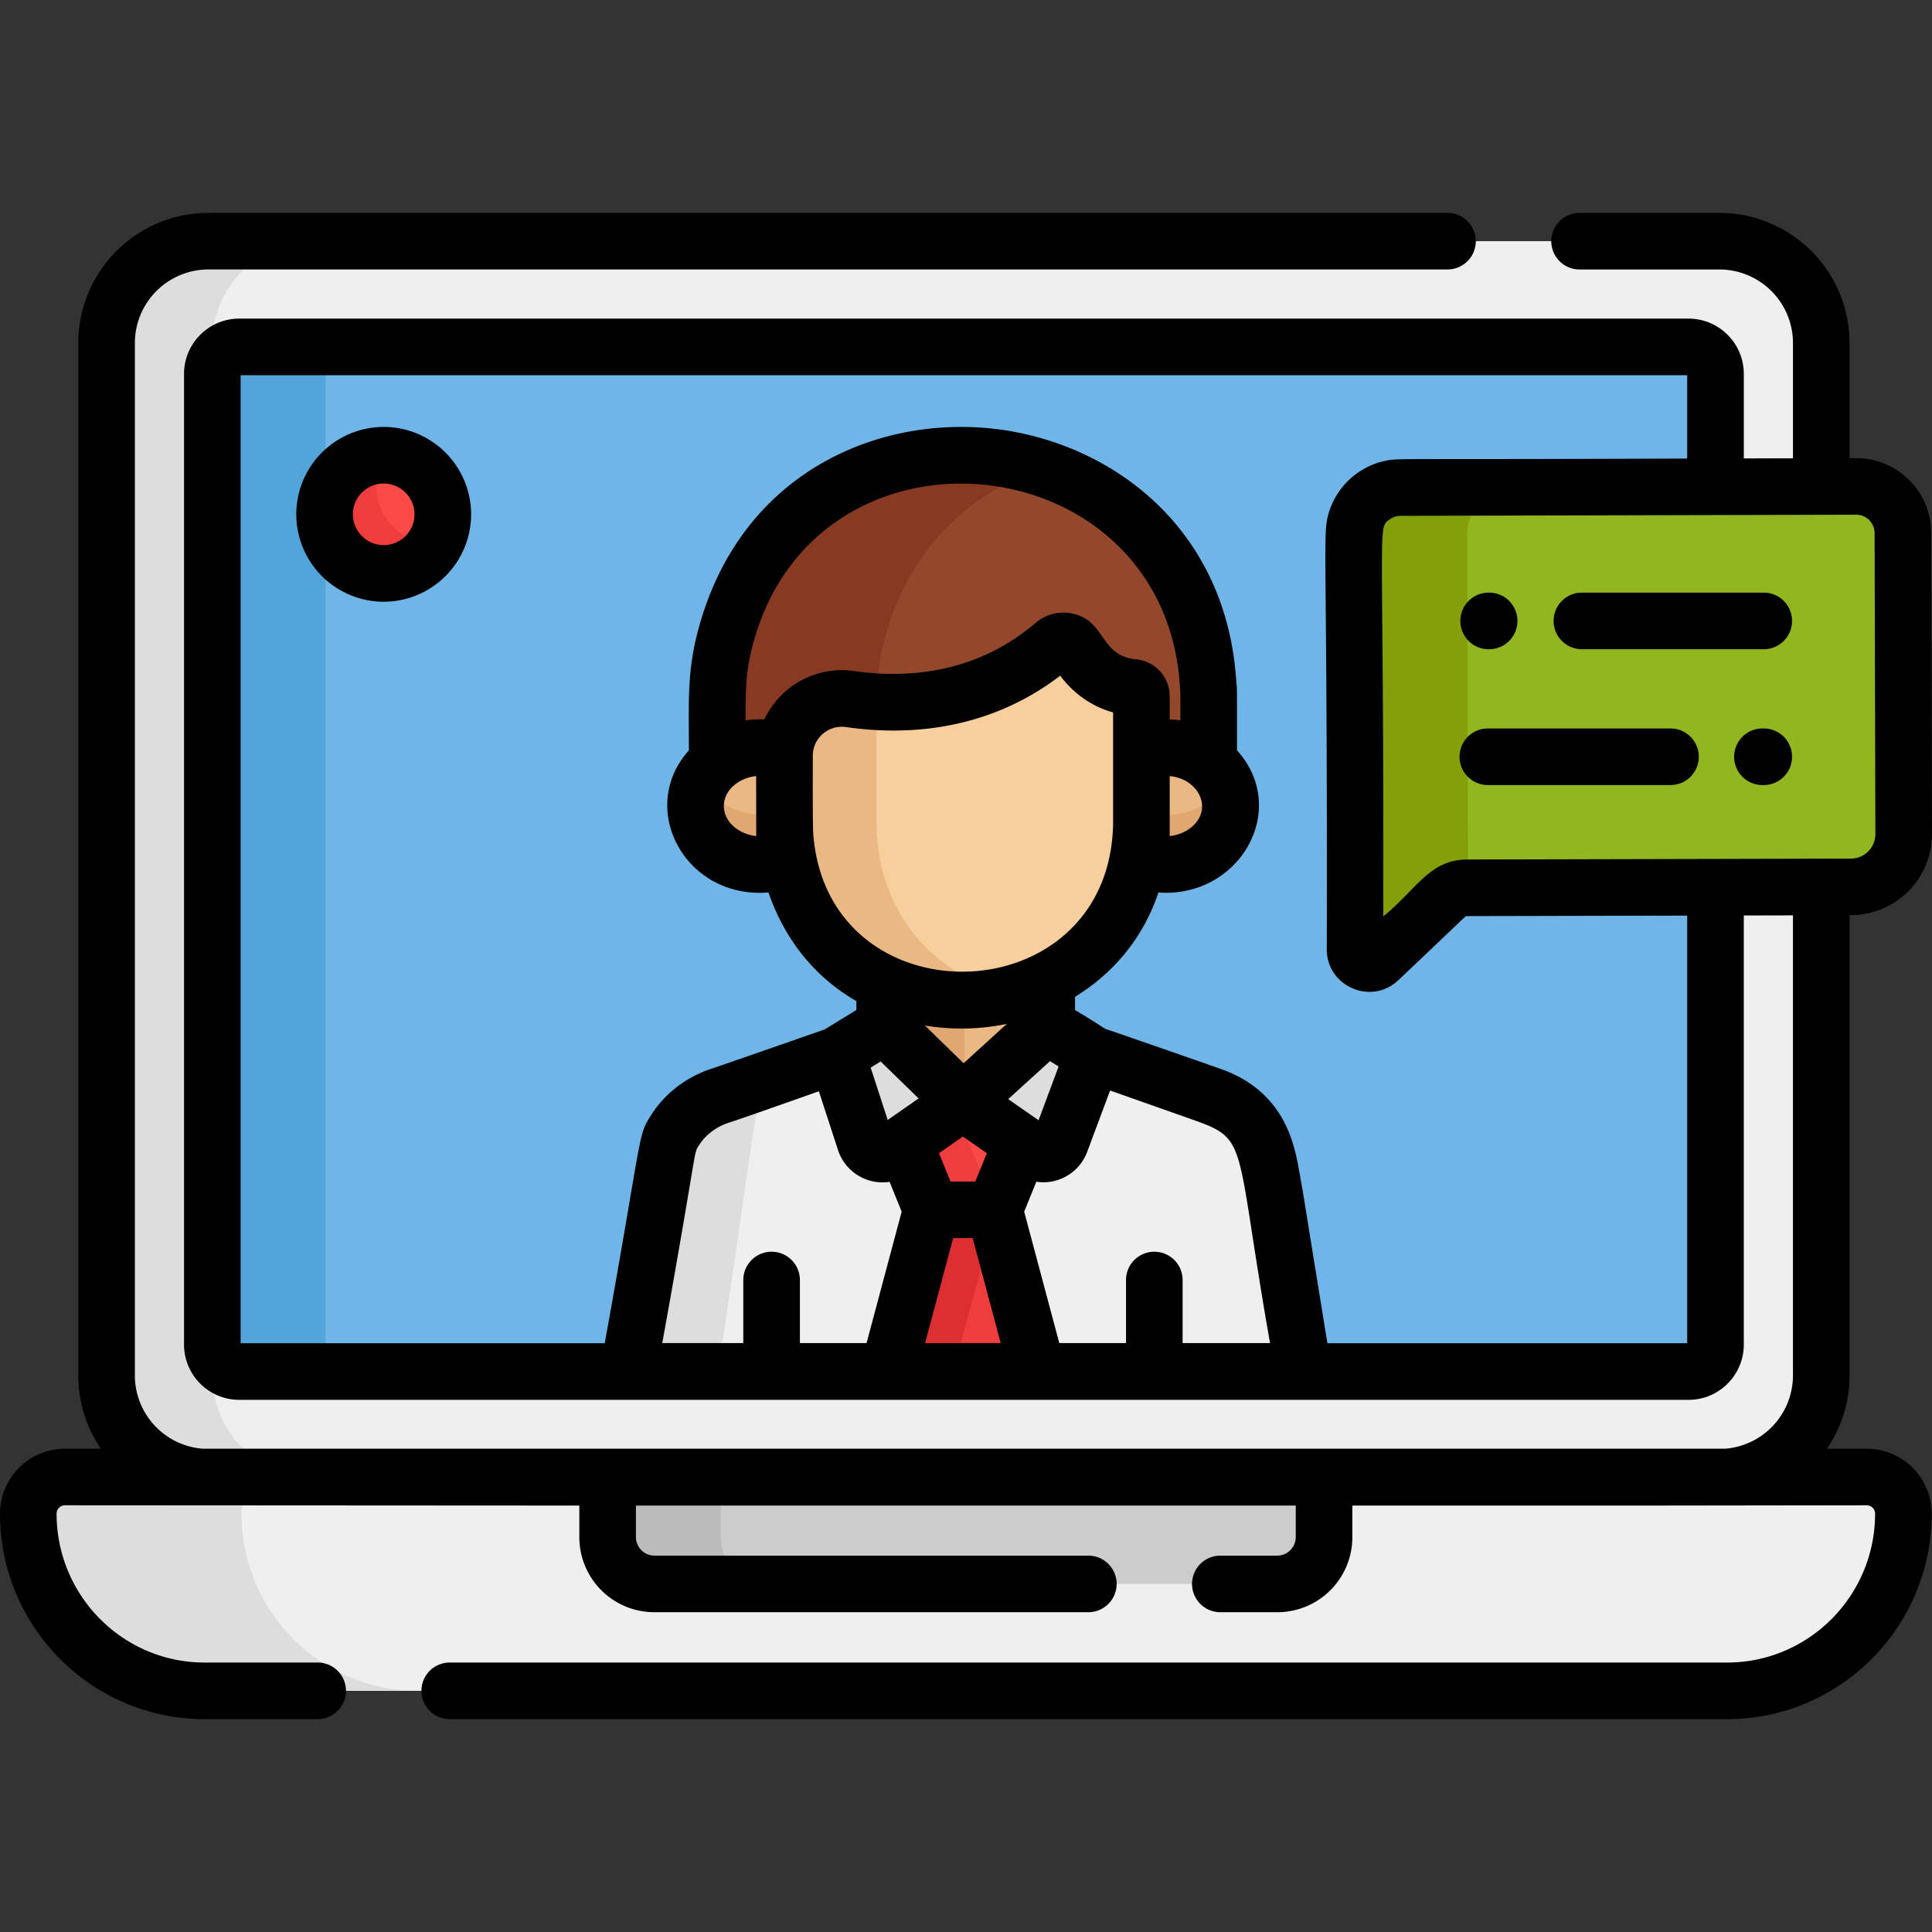
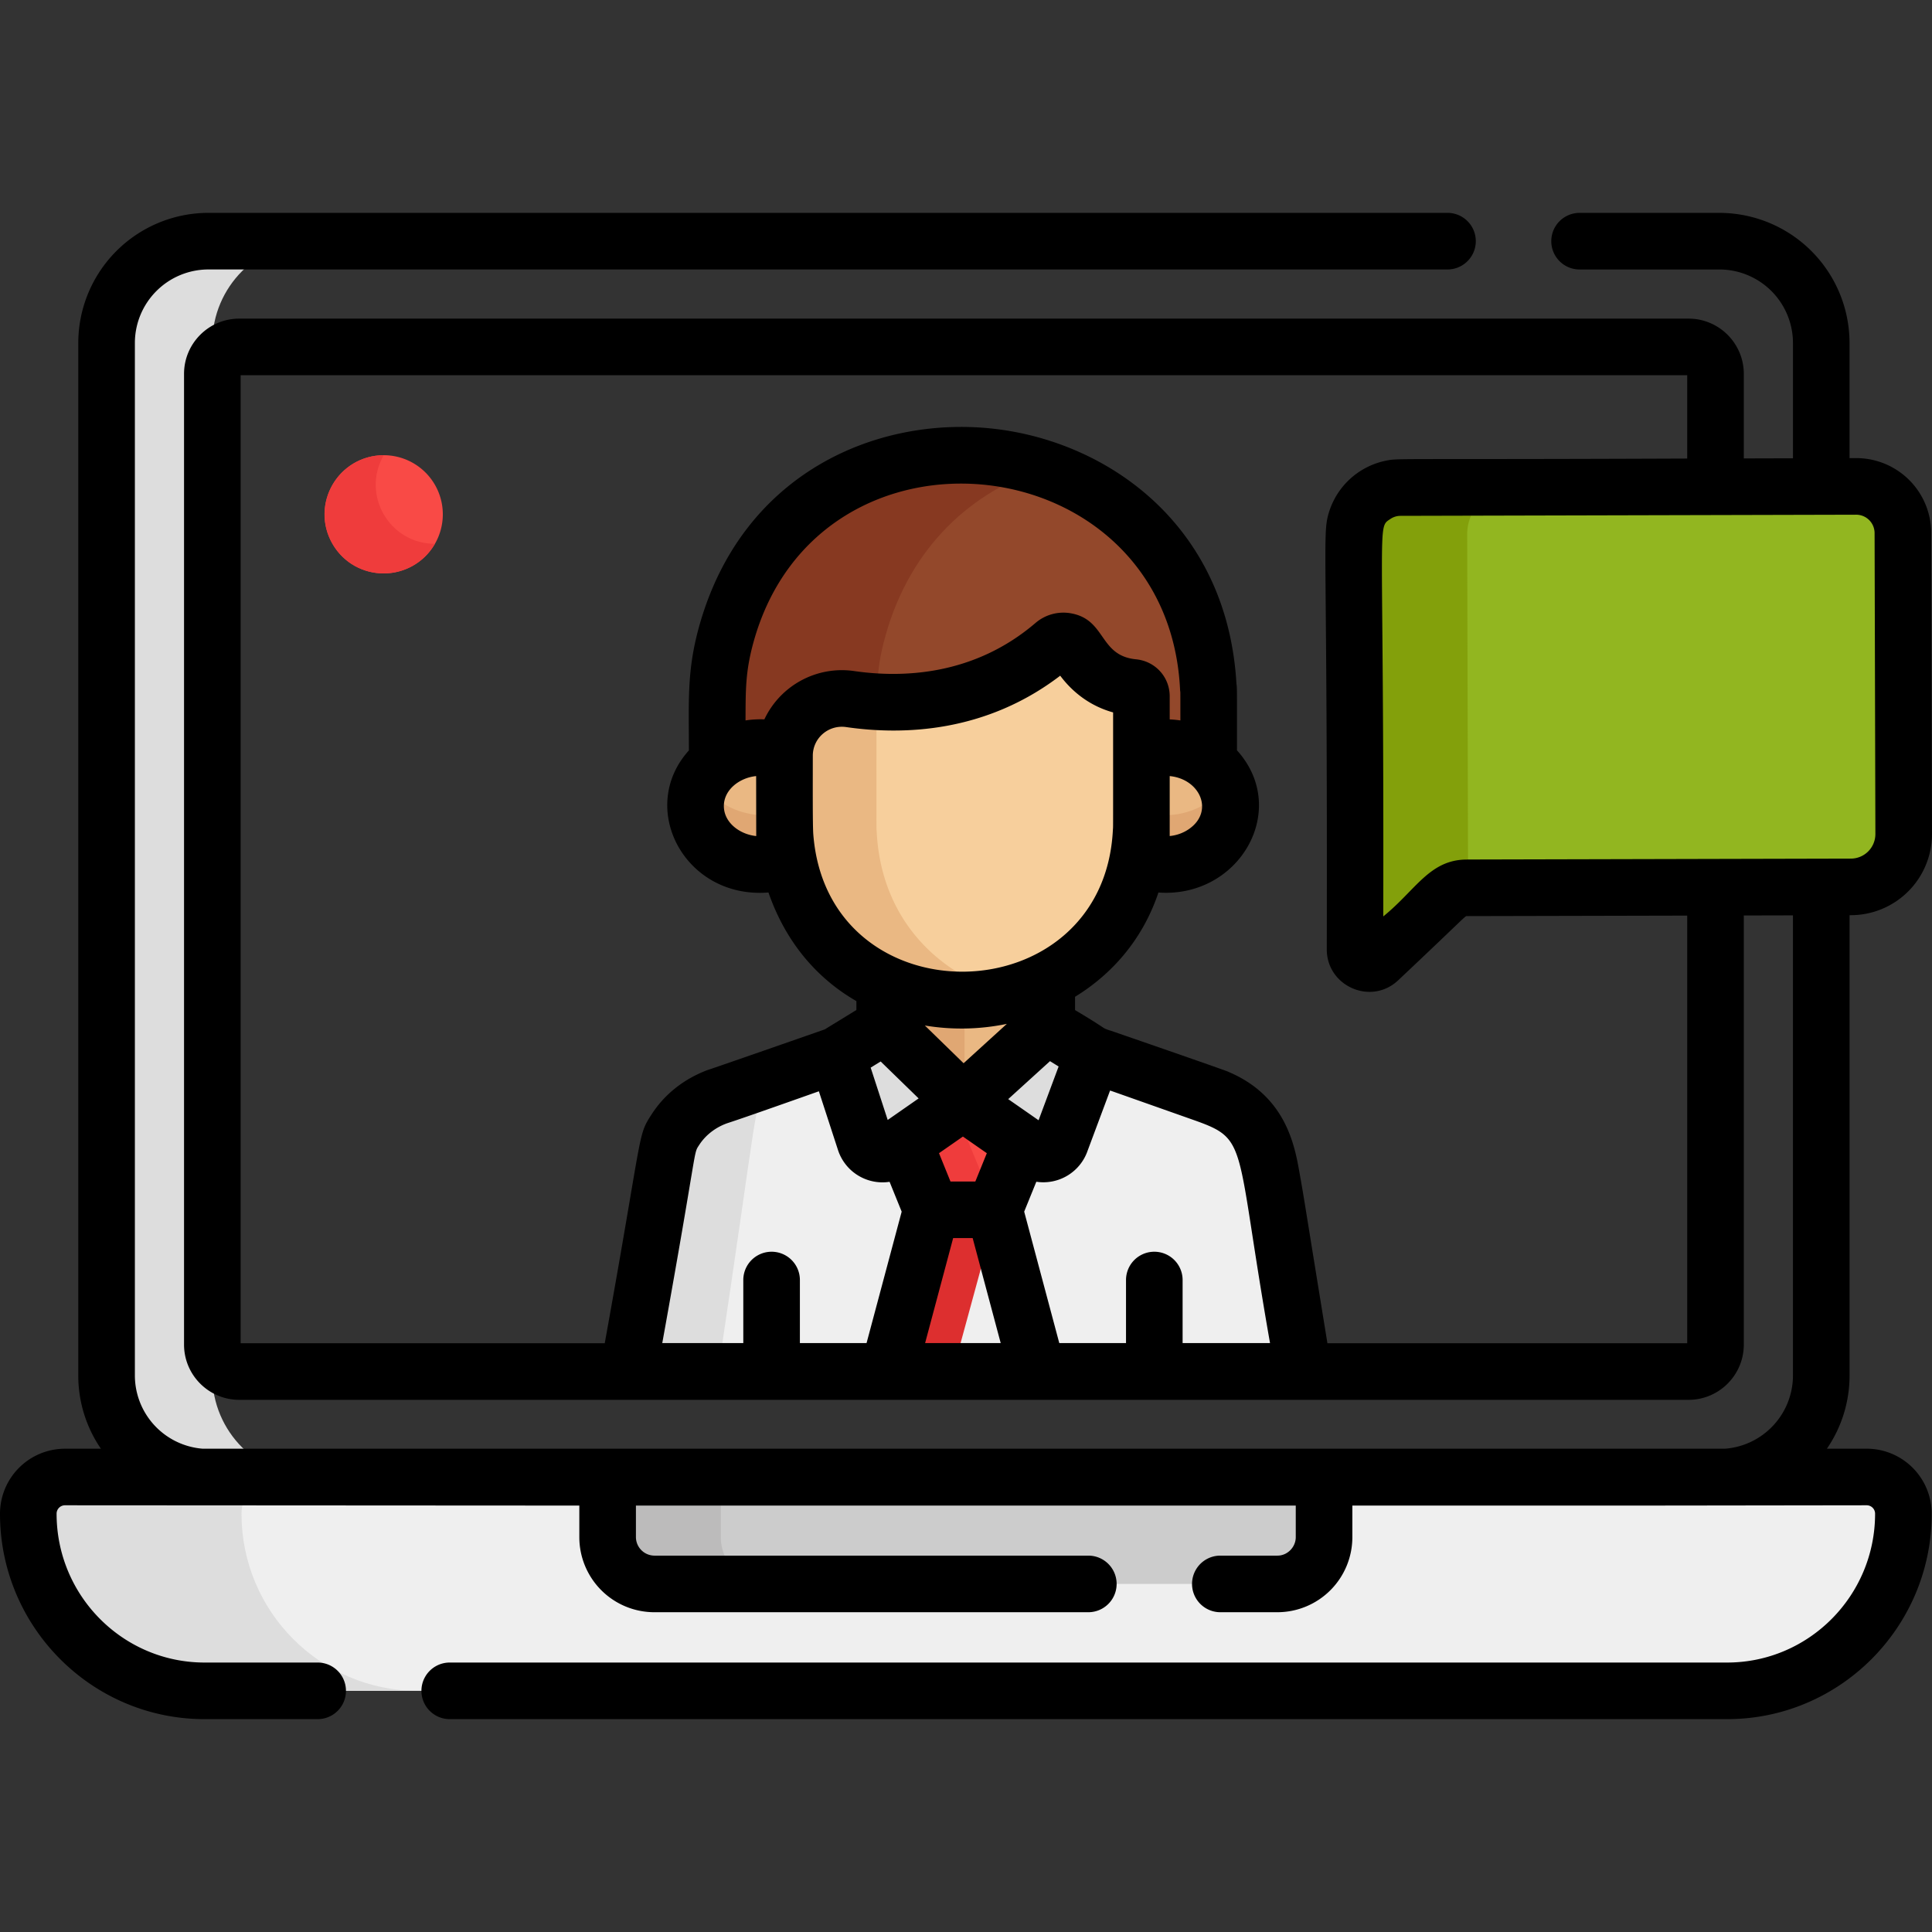
<svg xmlns="http://www.w3.org/2000/svg" width="85" height="85" fill="none">
  <rect width="100%" height="100%" fill="#333333" stroke="none" />
  <g clip-path="url(#clip0)">
-     <path d="M75.648 10.61H9.168c-2.47 0-4.48 2.009-4.48 4.479v45.426c0 2.47 2.01 4.48 4.48 4.48h66.48c2.47 0 4.48-2.01 4.48-4.48V39.023 15.09c0-2.47-2.01-4.48-4.48-4.48z" fill="#EFEFEF" />
    <path d="M9.342 60.515V15.09c0-2.47 2.01-4.48 4.479-4.48H9.168c-2.47 0-4.48 2.01-4.48 4.48v45.426c0 2.47 2.01 4.48 4.48 4.48h4.653c-2.47 0-4.48-2.01-4.48-4.48z" fill="#DDD" />
-     <path d="M74.29 15.263H10.526c-.652 0-1.184.528-1.184 1.184v42.71c0 .45.25.84.62 1.04.409.223-3.98.144 64.328.144.652 0 1.184-.529 1.184-1.184V39.035 16.447c0-.656-.532-1.184-1.184-1.184z" fill="#70B5E8" />
-     <path d="M14.322 59.157V39.036 16.447a1.184 1.184 0 011.184-1.184h-4.98c-.652 0-1.184.528-1.184 1.184v42.71c0 .655.53 1.184 1.184 1.184h4.98a1.184 1.184 0 01-1.184-1.184z" fill="#52A5D8" />
    <path d="M83.743 66.6c0-.894-.722-1.618-1.611-1.618H2.856c-.89 0-1.61.724-1.61 1.618 0 4.302 3.471 7.79 7.755 7.79h66.986c4.283 0 7.756-3.488 7.756-7.79z" fill="#EFEFEF" />
    <path d="M10.624 66.6c0-.894.721-1.618 1.61-1.618H2.857c-.89 0-1.61.724-1.61 1.618 0 4.302 3.471 7.79 7.755 7.79h9.379c-4.283 0-7.756-3.488-7.756-7.79z" fill="#DDD" />
    <path d="M26.733 64.982v2.646a2.06 2.06 0 002.049 2.058h27.424a2.06 2.06 0 002.048-2.058v-2.646h-31.52z" fill="#CCC" />
    <path d="M31.713 67.629v-2.647h-4.98v2.647a2.06 2.06 0 002.049 2.057h4.98a2.06 2.06 0 01-2.049-2.058z" fill="#BCBBBB" />
    <path d="M16.881 25.229a2.6 2.6 0 100-5.202 2.6 2.6 0 000 5.201z" fill="#F94A46" />
    <path d="M16.882 20.03c-1.983-.004-3.26 2.154-2.254 3.898 1.007 1.745 3.515 1.716 4.504-.002-2-.003-3.25-2.16-2.25-3.897z" fill="#EF3C3C" />
    <path d="M59.57 23.505c.003 1.296.04 15.622.048 18.268a.62.62 0 001.045.447c2.815-2.521 2.947-3.157 3.88-3.16l10.573-.024 6.322-.017a2.323 2.323 0 002.317-2.329l-.035-13.245a2.056 2.056 0 00-2.055-2.045l-20.051.05a2.056 2.056 0 00-2.045 2.055z" fill="#92B620" />
    <path d="M64.55 23.505a2.056 2.056 0 012.044-2.055l15.29-.038c-.217-.022 1.076-.01-20.27.038a2.056 2.056 0 00-2.045 2.055l.049 18.268a.62.62 0 001.045.447c2.837-2.542 2.948-3.157 3.88-3.16h.047l-.04-15.555z" fill="#83A00B" />
    <path d="M53.446 30.276c-.63-12.204-18.319-14.102-21.634-2.325a10.05 10.05 0 00-.361 2.015c-.04.479-.044 2.923-.041 4.392h22.052c.001-3.81 0-3.76-.016-4.082z" fill="#93482B" />
    <path d="M38.963 27.951c1.108-3.94 3.827-6.347 6.976-7.352-5.458-1.705-12.207.527-14.128 7.352-.182.651-.302 1.26-.361 2.015-.04.479-.043 2.923-.041 4.392h7.15c-.005-3.93-.059-4.758.404-6.407z" fill="#873921" />
    <path d="M29.092 51.006c-.077.735-1.277 7.55-1.592 9.335h30.142l-1.296-8.196c-.222-1.1-.349-2.929-2.496-3.814-.2-.083-.657-.206-.648-.204-9.42-3.263-.751-.26-4.917-1.698l-2.087-1.267v-2.436c-2.24 1.105-4.987 1.19-7.275.154l.002 2.282-2.146 1.289-1.106.373h-.002c-.017.006-4.549 1.58-4.245 1.447-1.187.435-2.193 1.392-2.334 2.735z" fill="#EFEFEF" />
    <path d="M29.04 51.375c-.247 1.628-1.254 7.348-1.54 8.966h4.095c1.82-12.148 1.559-11.478 2.047-12.218.227-.345.508-.639.829-.882-3.317 1.148-2.798.95-3.047 1.032l.002-.002c-.38.14-.74.33-1.063.575-1 .76-1.158 1.458-1.322 2.53z" fill="#DDD" />
    <path d="M42.435 48.516l4.237-3.065-.475-.289v-2.435c-2.239 1.105-4.987 1.19-7.275.154l.002 2.281-.48.289 3.991 3.065z" fill="#EAB883" />
    <path d="M42.435 48.516v-4.91a8.373 8.373 0 01-3.513-.726l.002 2.282-.48.289 3.991 3.065z" fill="#E0A773" />
    <path d="M38.924 45.162l3.511 3.354-3.134 2.14a.837.837 0 01-1.265-.417l-1.258-3.788 2.146-1.289zM46.197 45.162l-3.762 3.354 3.135 2.14a.837.837 0 001.265-.417l1.449-3.81-2.087-1.267z" fill="#DDD" />
-     <path d="M39.094 60.341h6.684l-1.93-7.085h-2.825l-1.93 7.085z" fill="#EF3C3C" />
    <path d="M42.436 48.516l-2.631 1.796 1.219 2.944h2.825l1.219-2.944-2.632-1.796z" fill="#F94A46" />
    <path d="M41.921 60.341l1.929-7.08-.001-.005h-2.825l-1.93 7.085h2.827z" fill="#DD2F2F" />
    <path d="M42.01 48.808l-2.205 1.504 1.219 2.944h2.825l.001-.002-1.84-4.446z" fill="#EF3C3C" />
    <path d="M34.721 33.1c-1.914-.669-4.137.575-4.137 2.39 0 1.814 2.223 3.059 4.137 2.39V33.1zM50.154 33.1c1.914-.669 4.137.575 4.137 2.39 0 1.814-2.222 3.059-4.137 2.39V33.1z" fill="#EAB883" />
    <path d="M30.878 34.392c-1.2 2.108 1.386 4.346 3.843 3.488v-2.196c-1.494.522-3.176-.122-3.842-1.292zM50.155 35.684v2.196c2.458.859 5.043-1.38 3.843-3.488-.666 1.17-2.348 1.814-3.843 1.292z" fill="#E0A773" />
    <path d="M50.083 30.272c.204.02.36.186.36.387 0 6.611.005 5.645-.01 5.952-.459 8.864-13.307 10.243-15.714 1.689a7.32 7.32 0 01-.263-1.464c-.045-.555-.026-3.57-.026-3.56 0-1.54 1.393-2.714 2.947-2.494 2.447.347 6.02.212 9.136-2.4a.669.669 0 011.01.179c.387.682 1.155 1.578 2.56 1.711z" fill="#F7CF9C" />
    <path d="M38.572 36.61c-.016-.303-.012.635-.011-5.711a14.054 14.054 0 01-1.183-.117c-1.554-.22-2.947.955-2.947 2.494 0-.01-.019 3.005.026 3.56.398 5.008 5.073 8.182 10.046 6.937-3.087-.773-5.728-3.23-5.931-7.162z" fill="#EAB883" />
-     <path d="M16.88 18.783a3.85 3.85 0 00-3.845 3.845 3.85 3.85 0 003.846 3.846 3.85 3.85 0 003.846-3.846 3.85 3.85 0 00-3.846-3.845zm0 5.2a1.357 1.357 0 01-1.355-1.355c0-.747.608-1.355 1.356-1.355.747 0 1.355.608 1.355 1.355 0 .748-.608 1.356-1.355 1.356zM73.495 32.05h-8.001a1.245 1.245 0 100 2.489h8.001a1.245 1.245 0 100-2.49zM77.598 32.05h-.023a1.245 1.245 0 100 2.489h.023a1.245 1.245 0 100-2.49zM77.598 26.073h-8.001a1.245 1.245 0 100 2.49h8.001a1.245 1.245 0 100-2.49zM65.494 28.563h.022a1.245 1.245 0 100-2.49h-.022a1.245 1.245 0 100 2.49zM31.135 47.075c.078-.029-.022.006 0 0z" fill="#000" />
    <path d="M82.132 63.736h-1.755a5.69 5.69 0 00.996-3.22V40.264h.068A3.572 3.572 0 0085 36.686l-.035-13.245a3.298 3.298 0 00-3.303-3.286h-.29V15.09a5.73 5.73 0 00-5.723-5.724h-6.154a1.245 1.245 0 100 2.49h6.154a3.238 3.238 0 013.234 3.234v5.073l-2.163.006v-3.721c0-1.34-1.09-2.43-2.43-2.43H10.526c-1.339 0-2.429 1.09-2.429 2.43v42.71c0 1.339 1.09 2.429 2.43 2.429H74.29c1.34 0 2.43-1.09 2.43-2.43v-18.88l2.163-.005v20.244a3.236 3.236 0 01-2.985 3.221H8.918a3.236 3.236 0 01-2.984-3.221V15.089a3.238 3.238 0 013.234-3.234h54.516a1.245 1.245 0 100-2.49H9.168a5.73 5.73 0 00-5.724 5.724v45.426a5.69 5.69 0 00.995 3.222H2.856A2.862 2.862 0 000 66.599c0 4.983 4.037 9.036 9 9.036h4.976a1.245 1.245 0 100-2.49H9c-3.59 0-6.51-2.936-6.51-6.546a.37.37 0 01.365-.373l22.633.013v1.389a3.302 3.302 0 003.294 3.303h19.1a1.245 1.245 0 100-2.49h-19.1a.819.819 0 01-.804-.813v-1.389h29.03v1.389c0 .44-.367.813-.802.813H53.69a1.245 1.245 0 100 2.49h2.515a3.302 3.302 0 003.293-3.303v-1.389c17.578-.005 5.818.01 22.633-.013a.37.37 0 01.365.373c0 3.61-2.92 6.546-6.51 6.546H19.786a1.245 1.245 0 100 2.49h56.201c4.963 0 9-4.053 9-9.036a2.863 2.863 0 00-2.855-2.863zM38.125 59.09h-2.933v-2.774a1.245 1.245 0 10-2.49 0v2.774h-3.565c1.607-8.895 1.349-8.289 1.625-8.717.3-.465.776-.808 1.288-.974.632-.202 3.362-1.169 3.977-1.387l.841 2.583a2.06 2.06 0 002.27 1.4l.532 1.313-1.545 5.782zm.93-9.817l-.749-2.302.44-.27 1.67 1.625-1.36.947zm-5.784-12.49c-.72-.071-1.424-.59-1.424-1.32 0-.723.694-1.246 1.42-1.319l.004 2.639zm-.471-5.087c.006-1.347-.007-2.144.35-3.44 2.873-10.41 18.22-8.724 18.767 2.057.016.318.015-.35.015 1.383a4.375 4.375 0 00-.47-.045v-1.018c0-.846-.636-1.544-1.48-1.626-1.638-.158-1.305-1.742-2.86-2.023a1.888 1.888 0 00-1.567.426c-2.701 2.308-5.826 2.424-7.971 2.114a3.77 3.77 0 00-3.955 2.125 4.332 4.332 0 00-.829.047zm19.522 4.77c-.255.18-.551.286-.86.316v-2.638c1.344.132 1.955 1.55.86 2.322zm-2.578-4.98h-.002.002zM35.76 33.25c0-.785.695-1.373 1.467-1.262 2.519.365 6.141.243 9.418-2.26.602.804 1.4 1.358 2.327 1.615 0 5.751.003 4.913-.01 5.177-.414 8.162-12.542 8.385-13.18.19-.032-.404-.022-2.282-.022-3.46zm4.941 25.84l1.234-4.62h.858l1.234 4.62h-3.326zm.61-8.354c.018-.011 1.123-.781 1.053-.732l1.052.732-.505 1.245h-1.094l-.505-1.245zm1.083-3.958l-1.704-1.66a9.797 9.797 0 003.607-.072l-1.903 1.732zm3.801-.092l.38.235-.882 2.366-.492-.343-.844-.587 1.838-1.67zm5.835 12.404v-2.774a1.245 1.245 0 10-2.49 0v2.774h-2.936l-1.544-5.783.534-1.315a2.06 2.06 0 002.257-1.367l.988-2.646c.201.068-.296-.106 3.666 1.293 2.462.872 1.804.92 3.371 9.818h-3.846zm22.198.006H58.401c-1.09-6.692-.989-6.16-1.233-7.529-.209-1.17-.598-3.349-3.13-4.413-.019-.008.39.112-5.206-1.82l-.002.003c-.413-.145.016.024-1.532-.898v-.585c1.62-.991 2.975-2.516 3.668-4.587 3.572.255 5.806-3.661 3.456-6.255 0-2.847.005-2.748-.023-2.925-.402-6.987-5.662-10.673-10.718-11.228-5.082-.56-11.053 1.926-12.932 8.736-.529 1.921-.443 3.23-.44 5.42-2.294 2.539-.178 6.548 3.5 6.25.783 2.258 2.198 3.819 3.868 4.779v.392l-1.392.853c-4.462 1.558-5.102 1.773-5.15 1.786-1.04.389-1.893 1.062-2.464 1.947-.641.992-.35.593-2.065 10.074H10.587V16.508H74.23v3.666c-13.107.053-12.679-.023-13.265.096a3.312 3.312 0 00-2.5 2.28c-.305 1.001-.054 1.363-.092 19.226.004 1.616 1.955 2.479 3.148 1.347 3.1-2.922 2.92-2.818 3.025-2.818l9.684-.022v18.813zm-9.69-21.28c-1.647.004-2.241 1.338-3.68 2.503.04-17.7-.302-17.07.314-17.487a.792.792 0 01.444-.137l20.053-.05a.81.81 0 01.805.803l.035 13.245a1.08 1.08 0 01-1.075 1.082l-16.896.04z" fill="#000" />
  </g>
  <defs>
    <clipPath id="clip0">
      <path fill="#fff" d="M0 0h85v85H0z" />
    </clipPath>
  </defs>
</svg>